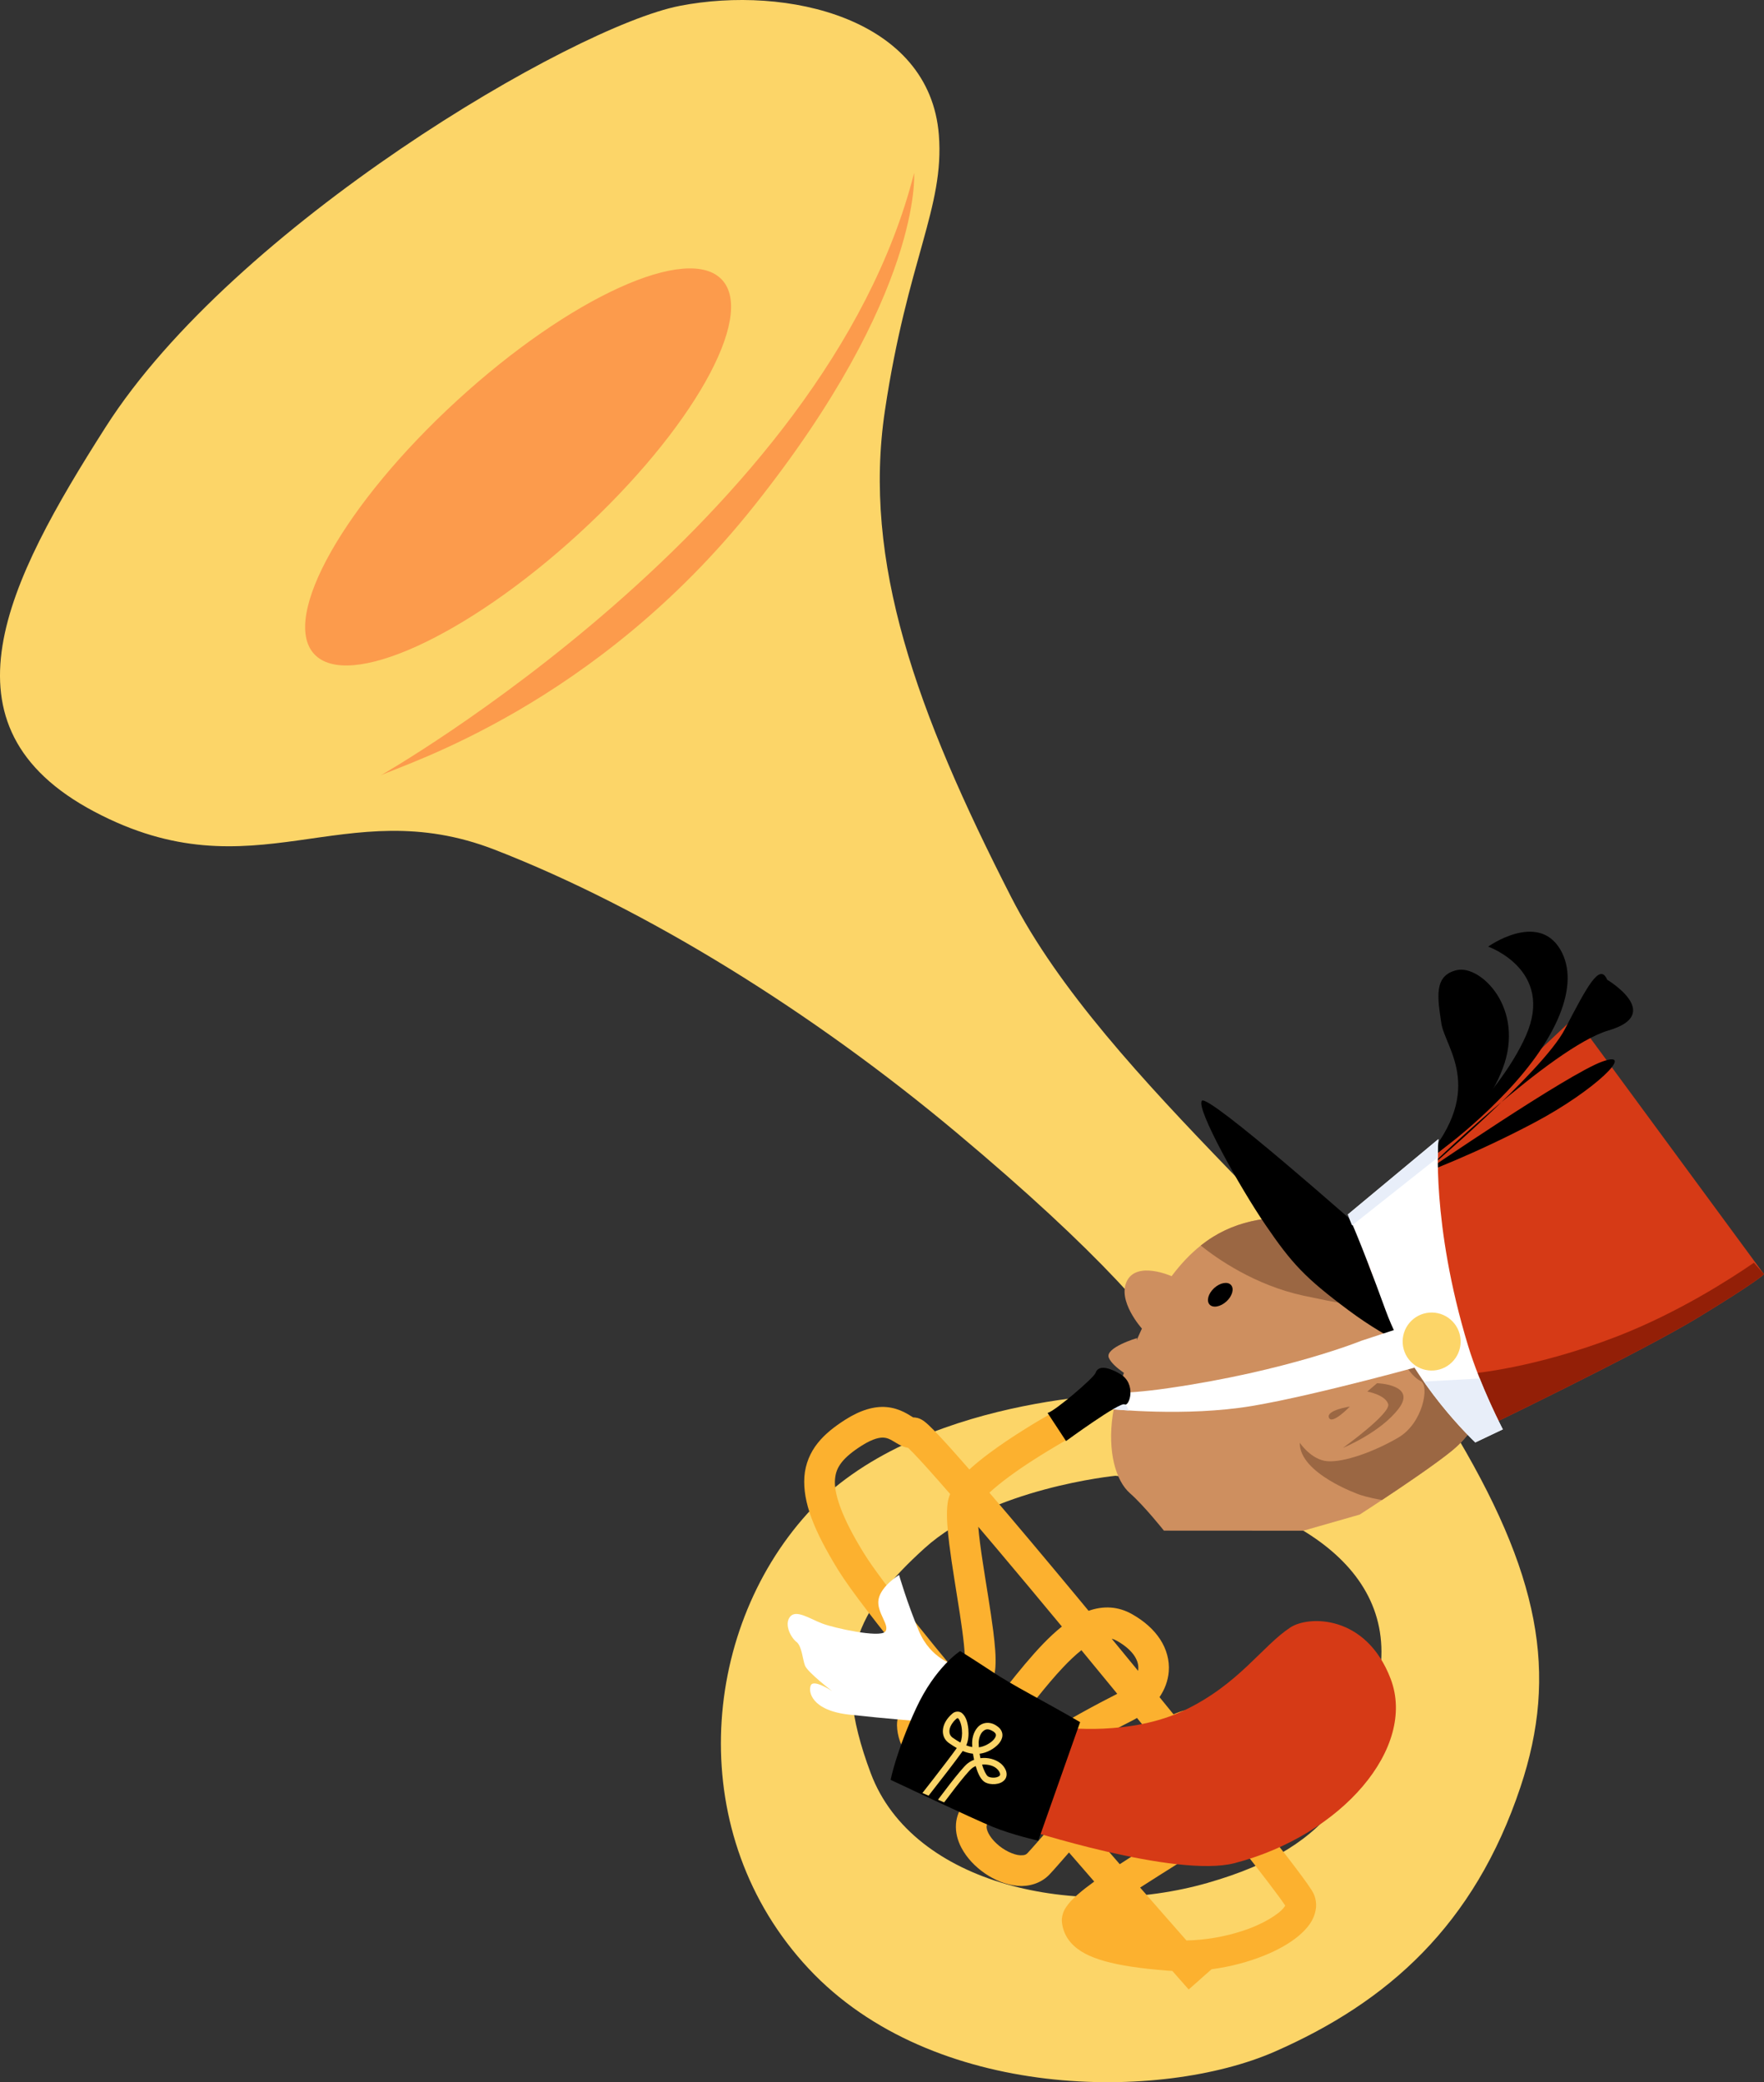
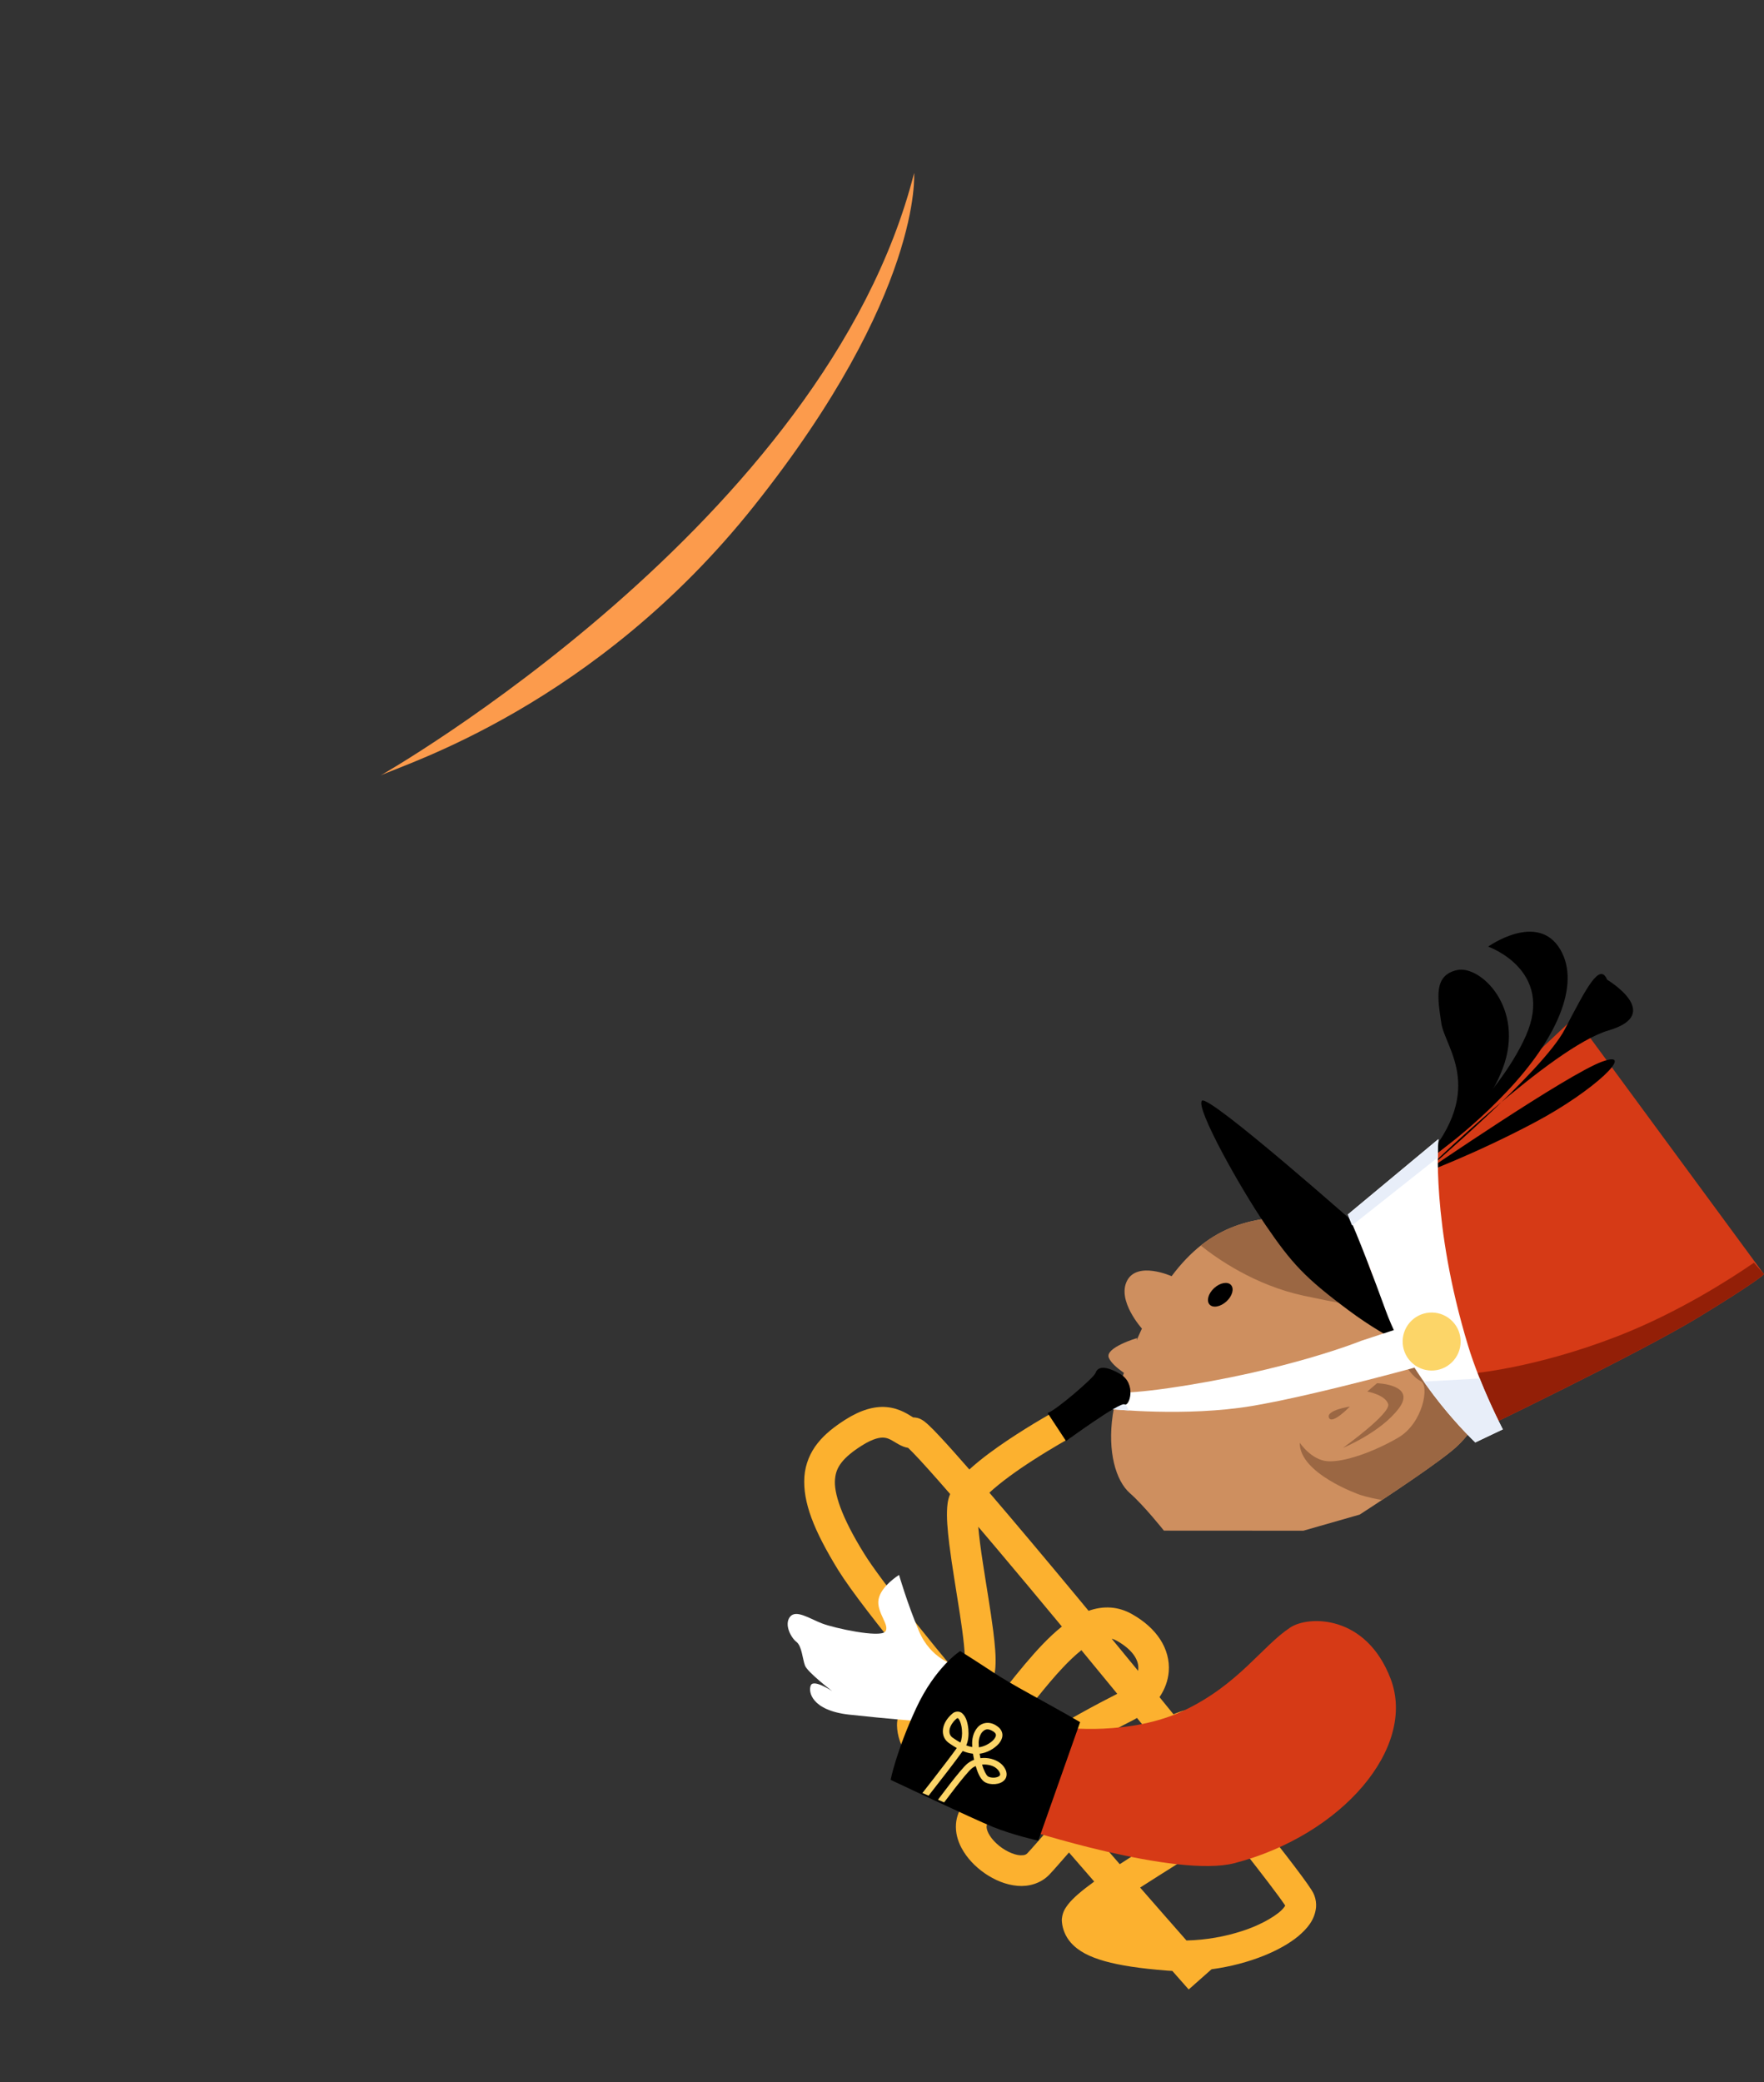
<svg xmlns="http://www.w3.org/2000/svg" id="Layer_2" width="1112.587px" height="1312.977px" viewBox="0 0 1112.587 1312.977">
  <rect x="0" y="0" width="1112.587" height="1312.977" fill="#333333" stroke="none" />
  <defs>
    <style>.cls-1{fill:#fc9b4c;}.cls-1,.cls-2,.cls-3,.cls-4,.cls-5,.cls-6,.cls-7,.cls-8,.cls-9,.cls-10{stroke-width:0px;}.cls-2{fill:#931f07;}.cls-4{fill:#fcb12f;}.cls-5{fill:#fcd568;}.cls-6{fill:#fff;}.cls-7{fill:#e8eef9;}.cls-8{fill:#ce8f5f;}.cls-9{fill:#9b6743;}.cls-10{fill:#d63a16;}</style>
  </defs>
  <g id="Layer_2-2">
    <g id="Layer_2-2">
      <g id="gelicon">
-         <path class="cls-5" d="M914.647,898.705c-61.66-101.55-217.21-216.23-276.97-333.19-59.77-116.96-93.78-211.3-79.56-306.5,14.22-95.21,37.63-128.12,34.04-173.93C586.387,11.265,496.277-9.445,428.757,3.695c-67.5,13.14-281.27,138.82-362.11,265.58-62.6,98.15-108.57,188.82-7.23,242.49,101.34,53.67,156.93-13.13,252.66,24.06,95.73,37.19,200.75,102.61,291.21,178.37,90.47,75.76,130.44,122.41,146.56,151.16l16.13,28.76s-17.53-10.52-51.55-15.44c0,0-137.64.86-205.33,75.89-67.7,75.04-77.54,202.68.83,286.68,78.37,84,222.84,83.67,294.04,52.47,71.19-31.2,125.9-79.58,155.03-166.89,23.86-71.54,12.65-134.31-44.33-228.13l-.02.01h0ZM761.707,1187.285c-82.07,23.49-185.87,1.73-212.5-69.12-26.64-70.83-8.05-103.8,33.86-141.84,41.91-38.04,120.46-45.74,120.46-45.74,97.84,9.84,174.98,50.18,167.25,120.66-7.72,70.49-27.01,112.56-109.08,136.04h.01,0Z" />
        <path class="cls-4" d="M739.477,1242.815c-1.12-.06-2.23-.13-3.35-.21h0c-17-1.32-29.59-3.23-39.24-5.92h0c-9.58-2.72-16.63-6.16-21.59-11.82h0c-3.24-3.68-5.06-8.32-5.5-12.61h0c-.13-1.01-.1-1.84-.05-2.41h0c.5-4.49,2.31-6.82,3.96-9.06h0c1.73-2.18,3.74-4.14,6.05-6.18h0c2.98-2.61,6.49-5.32,10.39-8.14h0c-5.14-5.9-10.47-12.05-15.92-18.34h0c-5.29,6.06-9.48,10.88-12.23,13.79h0c-5.54,5.9-13.44,7.84-20.17,7.24h0c-7.53-.63-14.48-3.65-20.62-7.83h0c-6.1-4.23-11.4-9.67-14.88-16.28h0c-2.29-4.4-3.78-9.48-3.36-14.98h0c.17-2.29.7-4.62,1.59-6.83h0c3.62-8.76,10.33-16.17,18.48-23.58h0c1.77-1.59,3.6-3.16,5.51-4.71h0c-1.88-2.2-3.74-4.39-5.61-6.59h0c-3.24,2.99-6.47,5.42-9.72,7.32h0c-6.26,3.68-12.82,5.36-18.97,4.87h0c-9.85-.78-17.16-6.64-21.59-12.87h0c-4.39-6.26-6.76-12.97-6.91-19.72h0c-.02-.74.02-1.28.05-1.6h0c.46-6.07,4.03-10.63,7.42-13.43h0c3.49-2.92,7.25-4.87,11.07-6.72h0c.78-.38,1.57-.74,2.37-1.1h0c-3.49-4.23-6.91-8.38-10.21-12.42h0c-22.18-27.15-39.7-49.61-47.88-62.8h0c-15.28-24.92-22.29-42.6-21.23-58.68h0c.58-8.12,3.74-15.43,8.42-21.25h0c4.67-5.85,10.62-10.41,17.26-14.66h0c9.74-6.24,18.39-8.64,25.95-8.04h0c8.92.71,14.84,5.36,16.96,6.52h0c.21,0,.38.01.51.03h0c.19.02.31.03.41,0h0c2.68.3,3.58.97,4.43,1.37h0c.79.45,1.31.83,1.81,1.2h0c.98.75,1.82,1.5,2.79,2.41h0c1.9,1.78,4.19,4.12,6.94,7.07h0c4.85,5.19,11.14,12.23,18.58,20.76h0c.44-.4.88-.81,1.34-1.21h0c6.64-5.91,14.65-11.74,22.48-17.01h0c15.63-10.49,30.49-18.66,30.62-18.74h0l9.32,16.94c-.01,0-2.68,1.46-7.03,4.01h0c-4.35,2.54-10.29,6.12-16.64,10.21h0c-9.72,6.2-20.55,14-27.46,20.43h0c16.05,18.71,35.45,41.82,55.87,66.41h0c2.22,2.68,4.46,5.37,6.69,8.08h0c4.47-1.58,9.2-2.4,14.13-2.03h0c4.48.33,8.98,1.72,13.12,4.05h0c7.77,4.36,13.81,9.71,17.88,15.94h0c4.05,6.2,6,13.35,5.44,20.33h0c-.47,5.86-2.54,11.3-5.83,16.14h0c2.96,3.64,5.91,7.25,8.83,10.84h0c4.95-2.2,10.01-3.72,15.64-3.33h0c2.25.17,4.59.7,6.8,1.71h0c8.22,3.7,15.85,8.72,21.67,15.5h0c5.79,6.69,9.71,15.69,8.91,25.61h0c-.5,6.22-2.67,12.33-6.45,18.33h0c9.55,12,17.89,22.63,24.54,31.24h0c7.74,10.07,13.06,17.19,15.75,21.41h0c.73,1.21,1.26,1.94,1.99,3.78h0c.9,2.39,1.24,4.98,1.05,7.44h0c-.84,8.12-5.67,13.5-11.25,18.25h0c-5.74,4.7-13.04,8.76-21.55,12.22h0c-9.73,3.91-21.03,6.99-33.12,8.6h0l-14.4,12.75s-3.77-4.26-10.32-11.69h0l.06-.01h0ZM734.137,1207.455c5.32,6.06,10.1,11.5,14.19,16.16h0c12.41-.26,24.59-2.54,34.9-5.9h0c13.26-4.19,23.51-10.79,26.51-14.82h0c.42-.52.7-.96.87-1.26h0c-.14-.22-.3-.45-.46-.71h0c-.89-1.31-2.21-3.19-3.89-5.47h0c-3.37-4.6-8.17-10.91-14.07-18.5h0c-5.28-6.81-11.46-14.66-18.32-23.29h0c-.96.86-1.96,1.72-2.99,2.58h0c-4.13,3.41-9.85,7.28-16.7,11.73h0c-6.83,4.43-14.69,9.33-22.61,14.33h0c-4.18,2.63-8.39,5.3-12.47,7.95h0c5.37,6.16,10.42,11.93,15.06,17.22h0l-.02-.02h0ZM706.247,1175.505c10.98-7.16,22.89-14.49,32.9-20.89h0c8.6-5.47,15.92-10.38,19.36-13.26h0c1.17-.98,2.25-1.92,3.26-2.85h0c-5.09-6.36-10.44-13.01-15.99-19.88h0c-3.26-4.05-6.59-8.17-9.98-12.35h0c-4.35,3.24-9.05,7.17-13.84,11.52h0c-11.82,10.73-24.24,23.94-34.81,35.7h0c6.58,7.61,12.98,14.98,19.1,22.01h0ZM635.997,1134.055c-7.1,6.28-11.98,12.5-13.48,16.42h0c-.14.35-.21.67-.25,1.09h0c-.08.94.18,2.54,1.23,4.58h0c1.03,1.99,2.81,4.3,5.06,6.36h0c4.43,4.21,10.82,7.18,14.77,7.37h0c2.8.13,3.73-.37,4.66-1.26h0c2.45-2.57,7.26-8.16,13.48-15.26h0c-6.69-7.77-13.51-15.7-20.35-23.69h0c-1.8,1.47-3.52,2.94-5.13,4.4h0l.01-.01h0ZM674.417,1138.755c11.57-12.81,25.19-27.18,38.49-38.78h0c3.61-3.13,7.17-6.06,10.7-8.71h0c-2.16-2.65-4.31-5.29-6.49-7.97h0c-1.16.7-2.35,1.35-3.58,1.97h0c-12.42,6.27-36.44,19-56.83,32.87h0c5.95,6.94,11.87,13.84,17.71,20.62h0,0ZM773.387,1122.085c.31-1.1.49-2.13.55-3.06h0c.27-4.06-1.03-7.59-4.33-11.56h0c-3.29-3.88-8.64-7.64-14.89-10.44h0s-.03-.02-.35-.05h0c-.23-.06-.63-.05-1.19.04h0c7.03,8.68,13.8,17.09,20.21,25.07h0ZM588.407,1096.395c2.26,3.09,4.75,4.68,7.37,4.87h0c1.73.11,4.12-.2,7.73-2.29h0c2.01-1.17,4.36-2.92,6.97-5.41h0c-3.69-4.39-7.34-8.73-10.94-13.04h0c-3.16,1.42-6.1,2.69-8.55,3.94h0c-3.11,1.52-5.26,3.13-5.85,3.78h0c.13,1.79,1.28,5.52,3.27,8.15h-0ZM644.097,1103.345c2.33-1.62,4.7-3.2,7.09-4.77h0c20.18-13.22,41.7-24.51,53.49-30.51h0c-7.5-9.16-15.07-18.38-22.61-27.5h0c-3.66,2.9-7.58,6.59-11.61,10.87h0c-10.85,11.47-22.49,26.97-34.57,42.25h0c2.72,3.22,5.46,6.44,8.21,9.67h0l0-.01h0ZM623.157,1078.605c7.78-9.9,15.55-20.04,23.35-29.29h0c7.65-9.04,15.22-17.26,23.24-23.66h0c-14.48-17.49-28.57-34.34-41.39-49.53h0c-3.9-4.63-7.69-9.1-11.35-13.39h0c.54,6.29,1.56,14.13,2.83,22.3h0c2.16,14.29,4.92,30.05,6.61,43.37h0c1.12,8.94,1.83,16.62,1.36,23.02h0c-.09,1.17-.23,2.29-.43,3.44h0c-.92,5.12-3.58,9.43-6.64,12.61h0c-1.25,1.31-2.58,2.49-3.95,3.54h0c2.1,2.51,4.22,5.04,6.36,7.59h.009ZM543.447,911.615c-5.69,3.61-9.89,7.07-12.5,10.38h0c-2.61,3.36-3.9,6.36-4.28,10.7h0c-.84,8.41,3.74,23.49,18.4,47.03h0c5.16,8.39,16.38,23.36,30.85,41.5h0c8.5,10.65,18.15,22.47,28.47,34.92h0c2.98-2.21,3.79-3.71,3.96-4.71h0c.07-.39.14-.9.17-1.5h0c.51-5.49-.96-18.51-3.17-32.6h0c-2.17-14.23-4.93-30.03-6.61-43.5h0c-1.1-9.04-1.8-16.88-1.32-23.43h0c.13-1.75.35-3.42.78-5.14h0c.29-1.12.65-2.17,1.07-3.17h0c-10.18-11.72-18.32-20.81-23.44-26.08h0c-1.18-1.23-2.24-2.28-3.04-3.02h0c-2.44-.41-4.21-1.3-5.6-2.01h0c-1.63-.87-2.85-1.68-3.96-2.31h0c-2.22-1.3-3.7-1.96-5.72-2.13h0c-2.37-.17-6.52.31-14.08,5.07h.02-0ZM717.827,1053.595c.05-.35.08-.69.11-1.03h0c.19-2.58-.39-5.2-2.36-8.29h0c-1.98-3.04-5.51-6.46-11.13-9.62h0c-1.19-.66-2.26-1.08-3.28-1.34h0c5.55,6.75,11.13,13.53,16.67,20.29h0l-.01-.01Z" />
        <path class="cls-6" d="M602.137,1049.935s-15.11-3.76-22.56-21.45c-7.45-17.7-12.53-35.37-12.53-35.37,0,0-11.3,6.94-12.91,15.3-1.6,8.37,7.65,16.65,4.09,20.52-3.56,3.87-31.89-2.21-39.77-5.24-7.87-3.03-16.49-9.02-20.25-4.1-3.75,4.91.74,13.16,4.14,15.76s3.8,10.71,5.38,14.91c1.58,4.21,17.09,16.07,17.09,16.07,0,0-11.55-7.64-13.4-3.66-1.85,3.99.42,15.91,24.22,18.53,23.79,2.61,46.44,4.35,46.44,4.35l20.05-35.63.01.01h0Z" />
        <path class="cls-10" d="M670.657,1089.315s42.18,5.55,76.51-10.92c34.34-16.47,48.98-40.55,66.7-52.18,11.46-7.53,47.73-8.24,63.23,32.39,16.54,43.31-30.52,98.54-98.38,116.23-37.03,9.66-133.61-21.76-133.61-21.76l25.55-63.76h0Z" />
        <path class="cls-3" d="M681.247,1085.935s-7.2-4.3-30.76-17.28c-24.2-13.33-21.91-13.16-44.89-27.54,0,0-15.65,9.9-27.78,36.06-12.65,27.32-16.08,45.16-16.08,45.16,0,0,52.6,24.86,64.56,29.7,12.76,5.15,28.55,8.66,28.55,8.66l26.4-74.77v.01Z" />
        <path class="cls-5" d="M610.127,1112.095c-1.2,1.02-2.71,2.69-4.56,4.87-3.96,4.67-9.29,11.63-13.97,17.89,1.29.56,2.58,1.12,3.88,1.69,4.52-6.02,9.53-12.55,13.23-16.92,1.78-2.11,3.27-3.72,4.08-4.39.74-.66,1.63-1.19,2.6-1.6,1.19,4.01,2.63,7.49,4.93,9.53.27.22.54.42.83.59,1.9,1.09,4.19,1.42,6.42,1.26,2.22-.2,4.49-.87,6.07-2.68,1.55-1.74,1.7-4.58.27-7.03-.68-1.26-1.6-2.35-2.65-3.25-3.47-2.82-8.29-3.99-12.89-3.39-.2-.93-.37-1.87-.52-2.8,4.41-.51,9.21-3.02,12.16-6.41,1.21-1.43,2.12-3.1,2.23-5.02.12-1.93-.8-3.94-2.51-5.34-.26-.22-.54-.43-.85-.64-4.62-3.39-9.86-2.34-12.53,1.08-2.09,2.49-3.16,5.93-3.21,9.54,0,.81.02,1.67.07,2.57-1.3-.21-2.57-.58-3.79-1.06,1.39-2.97,1.65-6.69,1.35-10.24-.42-4-1.38-7.7-3.84-9.93-1.56-1.55-4.59-1.5-6.35.23-.88.74-1.66,1.52-2.34,2.34-2.1,2.5-3.37,5.29-3.54,8.09-.2,2.78.82,5.59,3.11,7.49.23.21.49.4.76.59,1.49,1.02,3.12,2.11,4.9,3.13-3.12,4.35-8.9,11.92-14.33,18.91-2.65,3.4-5.2,6.68-7.36,9.44,1.27.55,2.59,1.1,3.91,1.67,6.83-8.71,17.04-21.85,21.51-28.16,2,.82,4.16,1.46,6.49,1.71.19,1.26.42,2.54.7,3.81-1.53.58-2.96,1.4-4.24,2.44l-.019-.009h-0ZM617.257,1099.115c.03-2.79.93-5.4,2.24-6.91,1.81-1.88,3.51-2.58,7.07-.35.2.14.36.25.51.38.94.83,1.07,1.36,1.06,1.99-.02.63-.42,1.55-1.24,2.55-.02,0-.02.01-.02.02-1.99,2.43-6.42,4.73-9.5,4.98-.08-.96-.11-1.86-.1-2.66h-.02ZM600.897,1095.765c-.15-.1-.3-.23-.43-.34-2.35-2-2.37-5.75.92-9.78.54-.63,1.16-1.26,1.85-1.85,1.04-.63.53-.44,1.05-.23.86.59,2.16,3.76,2.4,7.15.3,3-.09,6.21-.96,8.11-1.68-.93-3.29-2.01-4.83-3.06h0ZM628.597,1115.185c.71.6,1.28,1.29,1.69,2.06.8,1.68.52,1.97.21,2.43-.01.03-.02.04-.04.06-.44.51-1.72,1.09-3.21,1.18-1.52.14-3.2-.2-4.01-.7-.06-.03-.16-.1-.25-.18-1.02-.77-2.52-3.76-3.59-7.32,3.43-.3,7.05.56,9.21,2.48l-.01-.01Z" />
        <path class="cls-8" d="M738.937,804.725s-21.59-9.71-28.09,2.88,9.38,30.15,9.38,30.15c0,0-15.08,31.68-18.42,54.58-3.34,22.9,1.88,41.36,10.83,49.21,8.95,7.85,21.46,23.63,21.46,23.63l87.95.05,35.52-10.16s41.73-26.85,58.14-40.23,25.52-33.57,12.78-52.75c-11.42-17.18-64.68-92.42-101.25-94.39-36.56-1.96-64.06,4.69-88.29,37.04l-.01-.01h-0Z" />
        <path class="cls-9" d="M934.407,879.535l-27.29-31.92-20.52,13.39s4.03,7.18,9.55,9.91c5.52,2.72,1.4,26.48-14.2,35.59-15.61,9.12-34.46,15.69-44.71,14.9-10.26-.79-17.45-11.66-17.45-11.66-.36,19.46,37.6,32.71,37.6,32.71,0,0,5.82,2.07,14.29,3.39,13.67-9.04,33.77-22.64,44.02-31,11.45-9.33,19.32-22,18.71-35.3l-0-.01h0ZM882.207,888.175c11.49-15.16-13.67-15.96-13.67-15.96l-6.14,5.26s11.31,2.01,13.15,7.89c1.84,5.88-28.49,27.61-28.49,27.61,0,0,23.67-9.64,35.16-24.81l-.01.01ZM838.197,893.955c1.92,4.73,13.16-7.01,13.16-7.01,0,0-15.08,2.27-13.16,7.01ZM874.427,825.665l-19.11-34.72-28.71-23.28c-27.37-1.39-49.64,2.11-69.28,17.74,10.29,8.25,34.11,25.03,65.02,31.66,41.73,8.95,52.08,8.59,52.08,8.59v.01Z" />
        <path class="cls-3" d="M858.447,774.855s-96.43-85.38-100.4-80.75c-3.95,4.63,23.74,54.35,40.23,78.46,16.48,24.1,24.77,33.18,52.34,53.71,27.56,20.54,48.07,27.03,48.07,27.03l-40.23-78.45h-.01Z" />
        <path class="cls-10" d="M993.287,641.315l-135.83,127.67s-2.93,24.55,30.3,76c33.24,51.43,42.42,58.28,42.42,58.28,0,0,103.65-49.78,141.3-72.74,37.65-22.96,41.11-27.02,41.11-27.02l-119.3-162.19h0Z" />
        <path class="cls-2" d="M1106.237,796.245c-15.27,10.53-48.22,31.68-86.24,46.43-52.46,20.34-92.2,23.47-92.2,23.47l2.58,37c4.93-2.37,104.37-50.24,141.09-72.64,37.65-22.96,41.11-27.02,41.11-27.02l-6.35-7.25.01.01Z" />
        <path class="cls-3" d="M894.257,735.275s49.77-40.67,68.13-82.11c18.36-41.45-23.77-56.26-23.77-56.26,0,0,31.28-22.36,45.52,1.88,13.19,22.48-3.16,57.24-33.59,89.36-30.45,32.13-56.29,47.13-56.29,47.13h0Z" />
        <path class="cls-3" d="M897.327,739.905s32.06-11.71,70.45-32.03c38.39-20.32,64.47-46.15,42.91-38.51-21.56,7.65-113.36,70.54-113.36,70.54h0Z" />
        <path class="cls-3" d="M1013.657,617.785s36.24,21.61.88,31.98c-35.95,10.54-117.21,90.14-117.21,90.14,0,0,75.52-63.78,89.61-90.83,14.08-27.06,22.08-42.28,26.72-31.3v.01h0Z" />
        <path class="cls-3" d="M894.337,736.355s39.13-24.7,53.45-62.59c14.33-37.88-13.97-65.39-28.84-62.05-14.88,3.33-12.22,17.44-9.88,33.47,2.35,16.03,30.16,43.31-14.72,91.17h-.01Z" />
        <path class="cls-6" d="M858.867,845.355s-46.87,19.09-121.6,29.93c-33.47,4.86-42.78,2.38-42.78,2.38l5.81,10.82s47.73,5.08,89.35-1.92c41.63-7,114.09-27.33,114.09-27.33l-.97-16.1-5.87-10.25-38.04,12.48.01-.01h-0Z" />
        <path class="cls-6" d="M907.227,718.295s-4.73,53.08,18.7,130.22c7.91,26.06,21.92,52.8,21.92,52.8l-17.34,8.24s-39.66-36.88-56.61-83.43c-16.95-46.56-23.73-60.36-23.73-60.36l57.06-47.47h0,0Z" />
        <path class="cls-5" d="M916.877,857.825c-6.56,7.68-18.11,8.59-25.78,2.02-7.69-6.56-8.6-18.11-2.04-25.79s18.1-8.59,25.79-2.02c7.68,6.56,8.59,18.1,2.03,25.79Z" />
        <path class="cls-7" d="M933.287,869.245l-35.27,1.94c16.17,23.18,32.5,38.37,32.5,38.37l17.34-8.24s-7.46-14.24-14.57-32.07h0ZM850.177,765.765s-.53-.5,2.58,6.96l54.09-42.85c.03-7.51.39-11.59.39-11.59l-57.06,47.47v.01h0Z" />
-         <path class="cls-7" d="M706.267,878.265c-8.76.2-11.78-.6-11.78-.6l5.81,10.82s4.44.46,11.75.93l-5.78-11.15h0Z" />
+         <path class="cls-7" d="M706.267,878.265c-8.76.2-11.78-.6-11.78-.6l5.81,10.82s4.44.46,11.75.93h0Z" />
        <path class="cls-3" d="M660.737,890.985l11.63,17.7s34.02-24.89,36.94-23.13c2.92,1.75,7.9-13.15-3.1-19.35-10.98-6.2-14.26-3.39-15.26-.41-.99,2.98-25.54,24.02-30.22,25.19h.01Z" />
        <path class="cls-3" d="M773.517,820.665c-3.73,3.4-8.48,4.28-10.6,1.96-2.14-2.32-.85-6.98,2.88-10.4,3.73-3.4,8.48-4.28,10.61-1.96,2.13,2.34.84,6.99-2.88,10.4h-.01Z" />
-         <path class="cls-1" d="M455.457,176.515c21.23,23.16-19.18,94.74-90.24,159.86-71.07,65.13-145.88,99.15-167.11,75.99-21.23-23.17,19.17-94.74,90.24-159.87,71.06-65.12,145.88-99.14,167.11-75.98h0Z" />
        <path class="cls-1" d="M576.547,109.095s5.6,76.1-101.03,210.04c-100.14,125.81-219.92,162.43-235.51,169.86,0,0,280.57-159.51,336.54-379.9h0Z" />
        <path class="cls-8" d="M717.107,843.735s-20.34,6.07-17.77,12.39c2.58,6.31,15.79,13.45,15.79,13.45l1.99-25.83-.01-.01h0Z" />
      </g>
    </g>
  </g>
</svg>